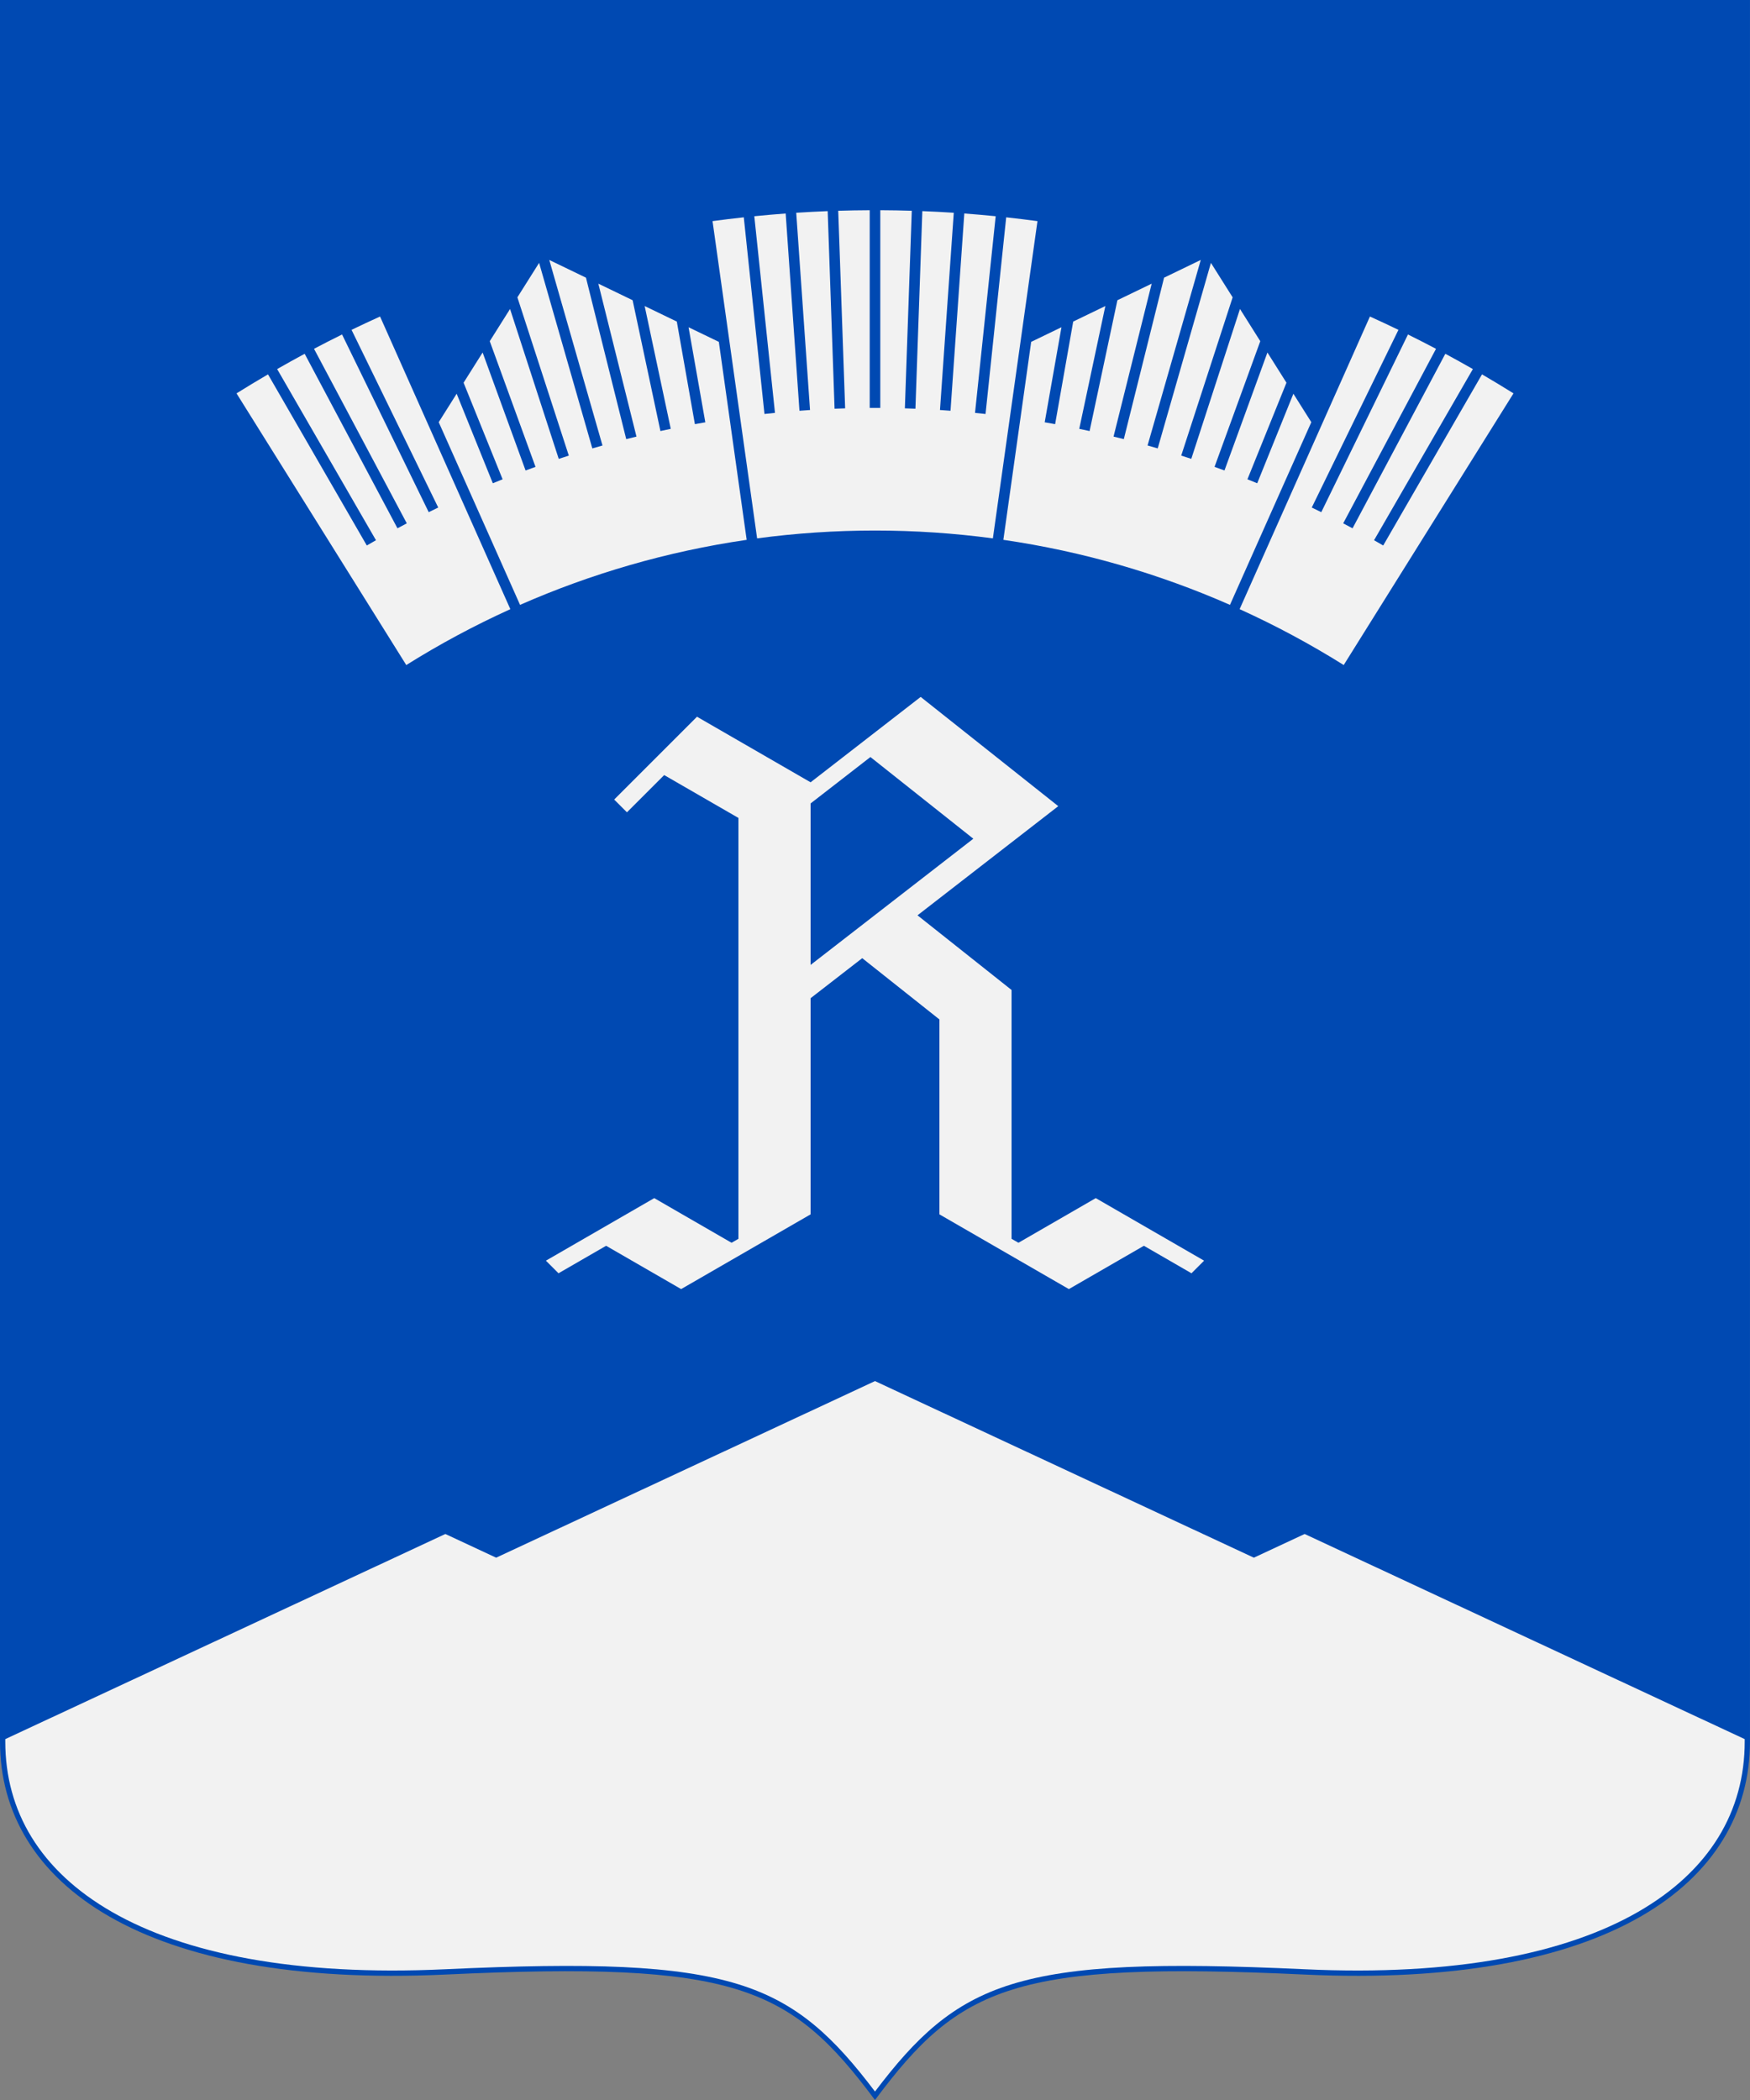
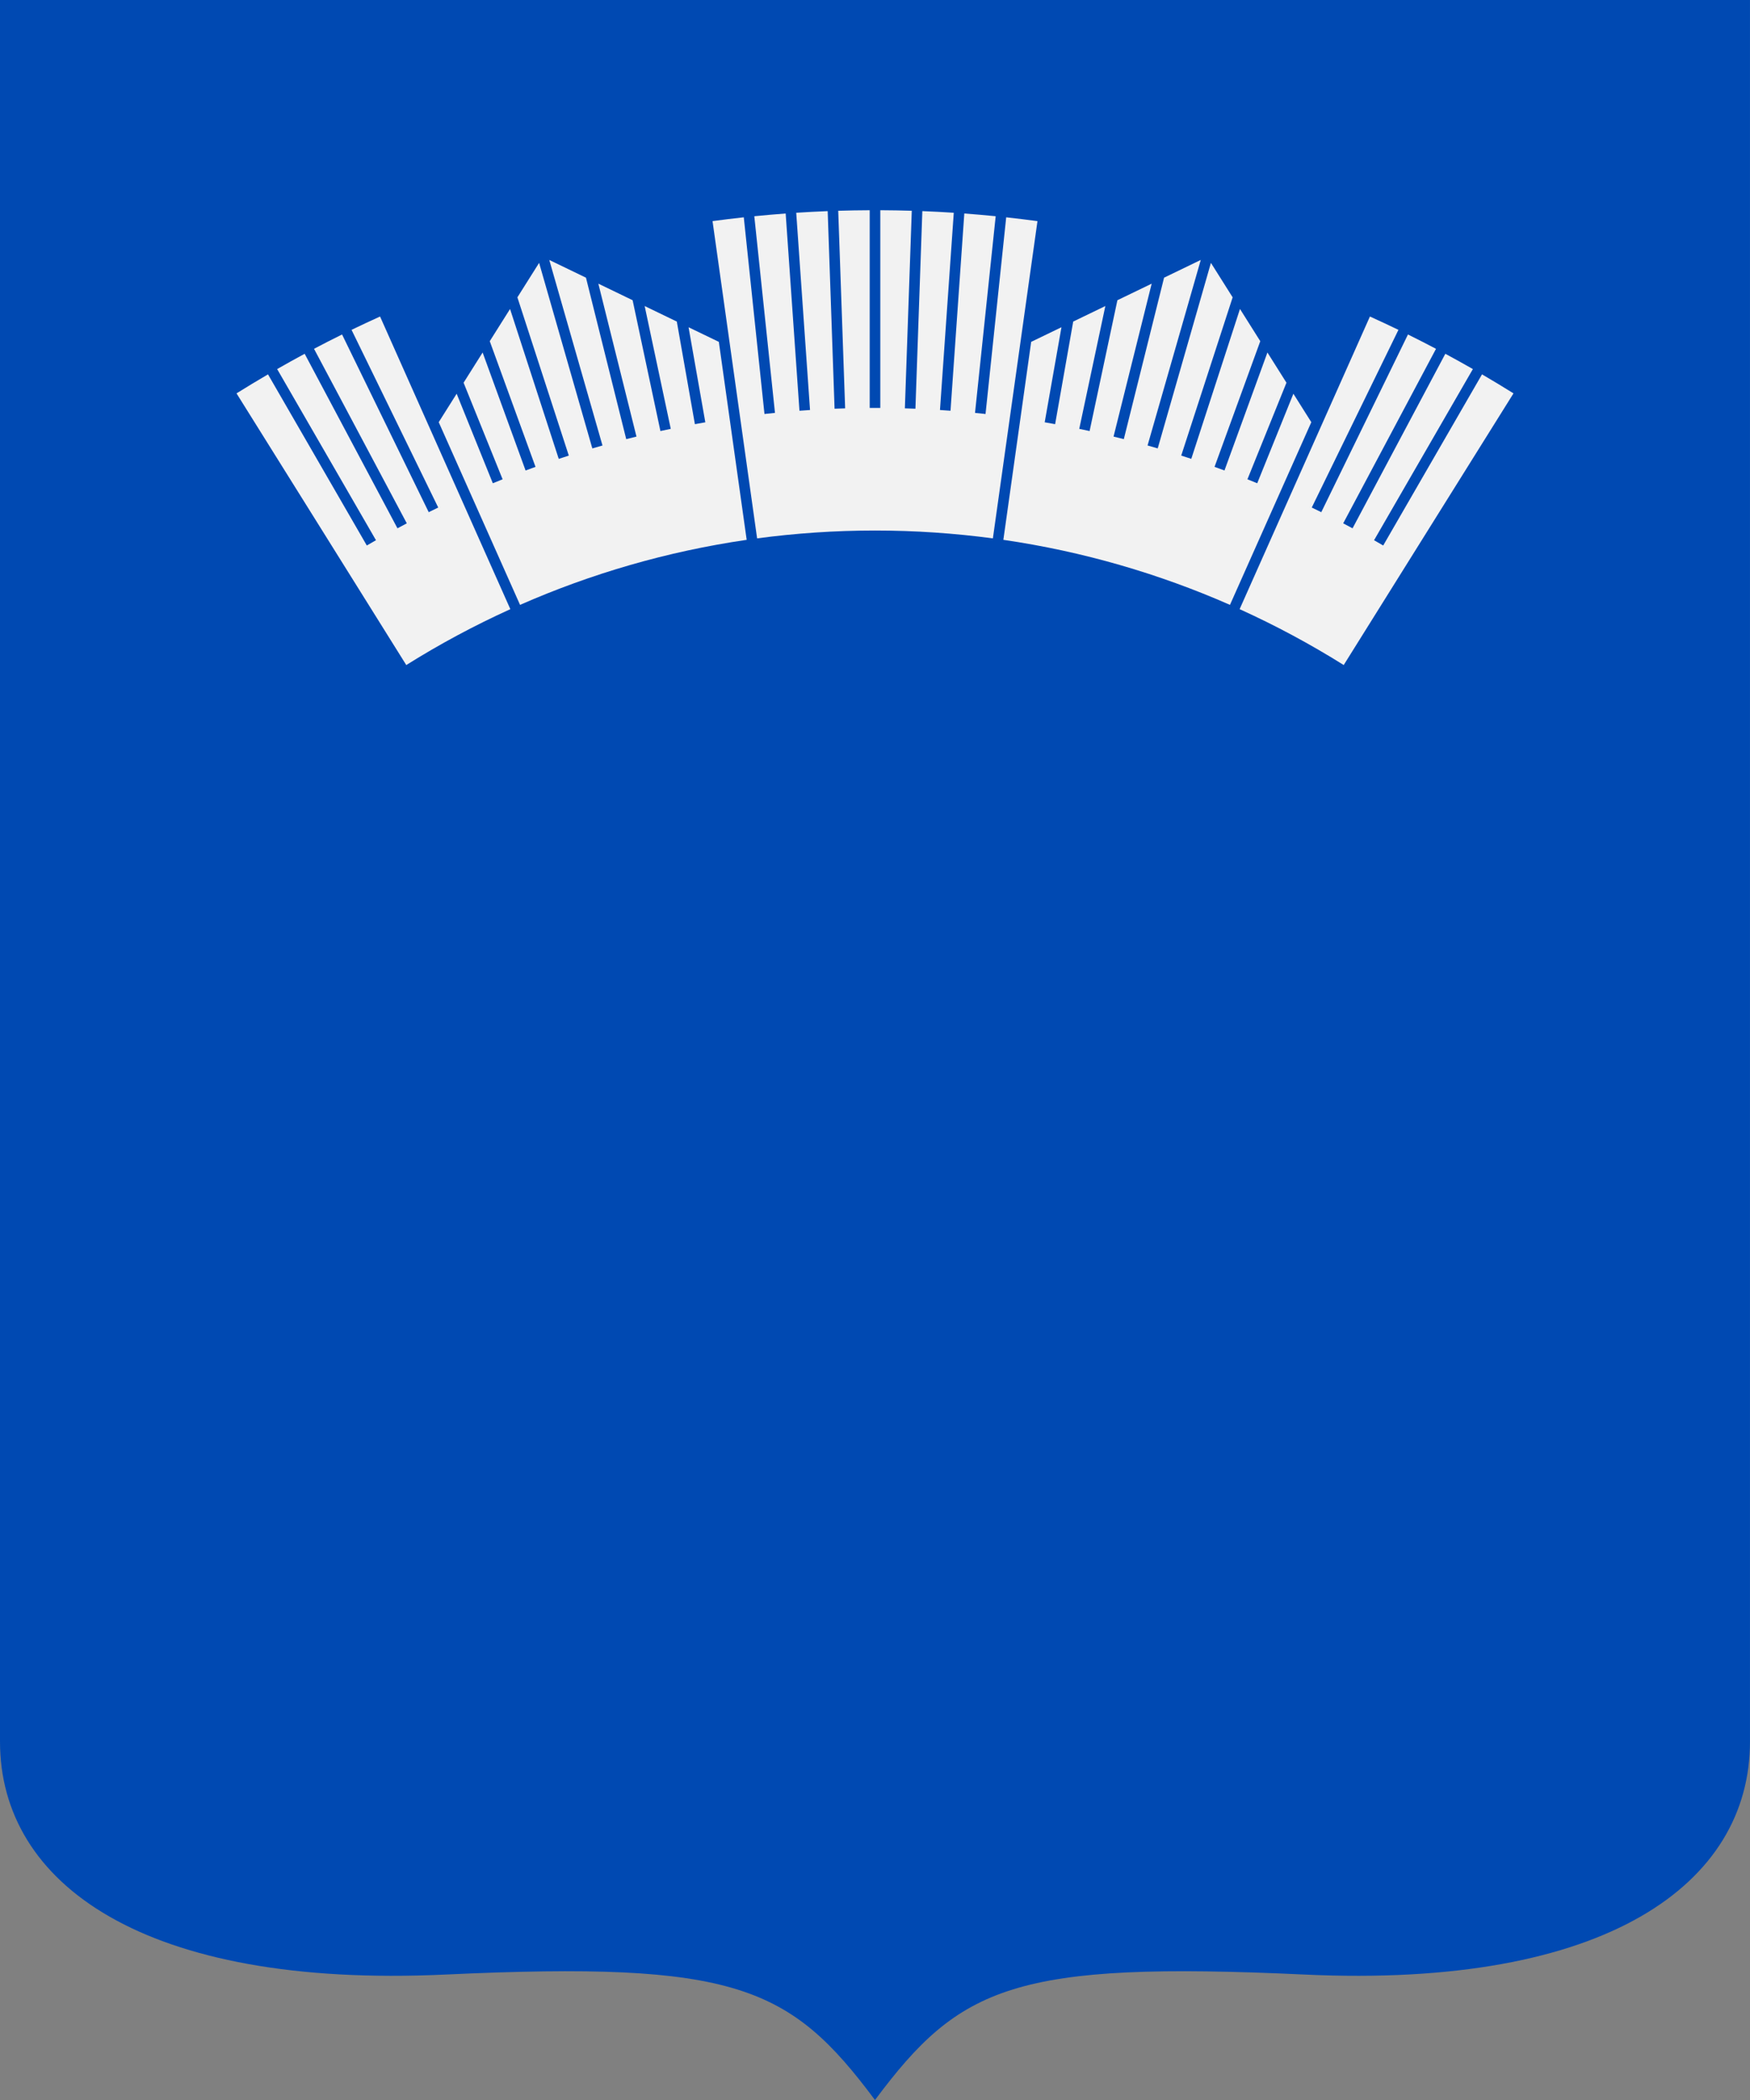
<svg xmlns="http://www.w3.org/2000/svg" xmlns:ns1="http://sodipodi.sourceforge.net/DTD/sodipodi-0.dtd" xmlns:ns2="http://www.inkscape.org/namespaces/inkscape" width="500" height="600" viewBox="0 0 132.292 158.75" version="1.1" id="svg847" ns1:docname="rovan.svg" ns2:version="1.0.2 (e86c870879, 2021-01-15, custom)">
  <rect x="0" y="0" width="132.292" height="158.75" fill="#808080" stroke="none" />
  <defs id="defs841" />
  <ns1:namedview id="base" pagecolor="#ffffff" bordercolor="#666666" borderopacity="1.0" ns2:pageopacity="0.0" ns2:pageshadow="2" ns2:zoom="0.49497475" ns2:cx="256.02504" ns2:cy="122.9846" ns2:document-units="px" ns2:current-layer="layer1" ns2:document-rotation="0" showgrid="false" ns2:snap-smooth-nodes="true" ns2:showpageshadow="false" borderlayer="true" units="px" ns2:window-width="1920" ns2:window-height="1017" ns2:window-x="-8" ns2:window-y="-4" ns2:window-maximized="1" ns2:snap-global="true" ns2:snap-center="true" />
  <g ns2:label="Layer 1" ns2:groupmode="layer" id="layer1" transform="translate(-16.036,-43.261)">
    <path id="path1222" style="font-variation-settings:normal;vector-effect:none;fill:#0049b2;fill-opacity:1;stroke:none;stroke-width:0.265;stroke-linecap:butt;stroke-linejoin:miter;stroke-miterlimit:4;stroke-dasharray:none;stroke-dashoffset:0;stroke-opacity:1;stop-color:#000000" d="M 16.036,43.261 V 174.916 c 0,10.746 10.859,18.672 33.665,17.612 21.934,-1.02 26.05,0.856 32.48,9.484 6.431,-8.628 10.547,-10.504 32.481,-9.484 22.806,1.061 33.665,-6.865 33.665,-17.612 V 43.261 Z" ns1:nodetypes="csscsscc" />
-     <path id="path964" style="font-variation-settings:normal;vector-effect:none;fill:#f2f2f2;fill-opacity:1;stroke:none;stroke-width:0.265;stroke-linecap:butt;stroke-linejoin:miter;stroke-miterlimit:4;stroke-dasharray:none;stroke-dashoffset:0;stroke-opacity:1;stop-color:#000000" d="m 85.635,95.945 -8.322,6.454 -8.587,-4.957 -6.261,6.261 0.965,0.965 2.815,-2.815 5.614,3.241 v 31.815 l -0.52,0.3 -5.845,-3.375 -8.189,4.728 0.953,0.953 3.598,-2.078 5.671,3.274 9.786,-5.65 v -16.34 l 3.904,-3.027 5.836,4.633 v 14.734 l 9.785,5.65 5.671,-3.274 3.598,2.078 0.953,-0.953 -8.189,-4.728 -5.845,3.375 -0.52,-0.3 v -18.81 l -7.11,-5.644 10.641,-8.252 z m -3.799,4.544 7.779,6.175 -12.302,9.541 v -12.207 z" />
-     <path id="path900" style="font-variation-settings:normal;vector-effect:none;fill:#f2f2f2;fill-opacity:1;stroke:none;stroke-width:0.265;stroke-linecap:butt;stroke-linejoin:miter;stroke-miterlimit:4;stroke-dasharray:none;stroke-dashoffset:0;stroke-opacity:1;stop-color:#000000" d="m 82.182,147.665 -28.64,13.349 -3.84,-1.79 -33.266,15.505 v 0.186 c 0,5.238 2.611,9.75 8.08,12.887 5.468,3.136 13.813,4.854 25.167,4.326 10.979,-0.511 17.525,-0.307 22.191,1.141 4.508,1.399 7.216,4.02 10.308,8.103 3.092,-4.084 5.8,-6.704 10.308,-8.103 4.666,-1.448 11.212,-1.652 22.191,-1.141 11.354,0.528 19.699,-1.189 25.167,-4.326 5.468,-3.136 8.08,-7.648 8.08,-12.887 v -0.186 l -33.266,-15.505 -3.84,1.79 z" />
    <path id="path1123" style="fill:#f2f2f2;stroke:none;stroke-width:0.529;stroke-linecap:square;stroke-miterlimit:4;stroke-dasharray:none" d="m 74.621,74.474 -1.563,-14.867 c 0.788,-0.079 1.578,-0.148 2.371,-0.207 l 1.043,14.912 c 0.266,-0.02 0.532,-0.038 0.798,-0.056 L 76.227,59.345 c 0.79,-0.051 1.582,-0.093 2.378,-0.124 l 0.521,14.937 c 0.266,-0.01 0.533,-0.02 0.799,-0.028 L 79.402,59.194 c 0.791,-0.024 1.584,-0.038 2.38,-0.041 v 14.945 c 0.133,-3.4e-5 0.266,-2.87e-4 0.4,-1.88e-4 0.133,5.2e-5 0.267,4.55e-4 0.4,4.15e-4 V 59.152 c 0.796,0.004 1.589,0.017 2.38,0.041 l -0.522,14.937 c 0.266,0.009 0.532,0.018 0.798,0.028 l 0.522,-14.937 c 0.795,0.031 1.587,0.072 2.377,0.124 l -1.043,14.911 c 0.266,0.018 0.531,0.036 0.796,0.056 l 1.043,-14.912 c 0.794,0.059 1.584,0.128 2.372,0.207 l -1.562,14.867 c 0.265,0.027 0.53,0.054 0.795,0.083 l 1.562,-14.867 v -3.91e-4 c 0.791,0.086 1.579,0.183 2.364,0.288 l -3.371,23.982 c -2.915,-0.389 -5.889,-0.593 -8.911,-0.593 -3.022,0 -5.996,0.204 -8.912,0.593 l -3.37,-23.983 c 0.785,-0.106 1.572,-0.202 2.363,-0.288 v 3.91e-4 l 1.563,14.867 c 0.265,-0.028 0.53,-0.056 0.795,-0.083 z m 28.933,2.684 4.022,-14.026 1.642,2.606 -3.887,11.963 c 0.254,0.082 0.507,0.164 0.76,0.247 l 3.681,-11.331 1.535,2.436 -3.458,9.501 c 0.25,0.09 0.501,0.181 0.751,0.273 l 3.247,-8.919 1.439,2.284 -2.95,7.301 c 0.247,0.099 0.494,0.199 0.74,0.3 l 2.734,-6.768 1.355,2.151 -6.149,13.81 c -5.378,-2.363 -11.124,-4.04 -17.131,-4.916 l 2.103,-14.966 2.289,-1.106 -1.267,7.187 c 0.263,0.046 0.525,0.092 0.788,0.14 l 1.367,-7.755 2.43,-1.174 -1.973,9.284 c 0.261,0.055 0.521,0.11 0.782,0.167 l 2.102,-9.89 2.591,-1.252 -2.882,11.559 c 0.259,0.064 0.517,0.128 0.776,0.193 l 3.043,-12.205 2.774,-1.341 -4.022,14.026 c 0.256,0.073 0.512,0.147 0.769,0.221 z m -39.404,-0.895 -2.882,-11.559 2.591,1.252 2.102,9.89 c 0.26,-0.057 0.521,-0.112 0.782,-0.167 l -1.973,-9.283 2.43,1.174 1.367,7.755 c 0.262,-0.047 0.525,-0.094 0.788,-0.139 l -1.267,-7.187 2.289,1.105 2.104,14.966 c -6.008,0.876 -11.754,2.553 -17.132,4.916 l -6.148,-13.81 1.356,-2.152 2.734,6.768 c 0.246,-0.101 0.493,-0.2 0.74,-0.299 l -2.95,-7.301 1.439,-2.284 3.247,8.919 c 0.25,-0.092 0.5,-0.183 0.751,-0.273 l -3.459,-9.501 1.534,-2.434 3.681,11.33 c 0.253,-0.083 0.507,-0.166 0.761,-0.247 l -3.887,-11.964 1.642,-2.606 4.023,14.027 c 0.256,-0.074 0.512,-0.148 0.768,-0.221 l -4.022,-14.026 2.774,1.34 3.043,12.205 c 0.258,-0.065 0.517,-0.129 0.776,-0.193 z M 44.458,84.1 36.987,71.161 c 0.688,-0.394 1.381,-0.779 2.08,-1.156 l 7.015,13.193 c 0.235,-0.126 0.47,-0.251 0.705,-0.376 L 39.774,69.629 c 0.701,-0.37 1.408,-0.731 2.12,-1.083 l 6.551,13.433 c 0.239,-0.118 0.479,-0.235 0.719,-0.351 L 42.611,68.196 c 0.714,-0.345 1.433,-0.681 2.156,-1.008 l -2.2e-5,6.1e-5 9.849,22.123 c -2.725,1.236 -5.353,2.648 -7.868,4.224 L 33.916,72.998 c 0.785,-0.491 1.578,-0.969 2.379,-1.437 l 7.47,12.937 c 0.23,-0.134 0.461,-0.267 0.693,-0.399 z m 71.461,-2.121 6.553,-13.432 c 0.712,0.352 1.418,0.713 2.12,1.083 l -7.016,13.193 c 0.236,0.124 0.471,0.25 0.707,0.376 l 7.014,-13.194 c 0.7,0.377 1.393,0.762 2.082,1.156 l -7.47,12.939 c 0.231,0.132 0.461,0.265 0.691,0.398 l 7.47,-12.937 c 0.801,0.468 1.595,0.946 2.38,1.437 L 117.615,93.534 c -2.516,-1.575 -5.144,-2.988 -7.869,-4.224 l 9.85,-22.122 c 0.723,0.328 1.442,0.663 2.156,1.008 l -6.552,13.432 c 0.24,0.116 0.479,0.233 0.718,0.351 z" ns1:nodetypes="ccccccccccccccccccccccccccccccsccccccccccccccccccccccccccccccccccccccccccccccccccccccccccccccccccccccccccccccccccccccccccccccccccccccccccc" />
  </g>
</svg>